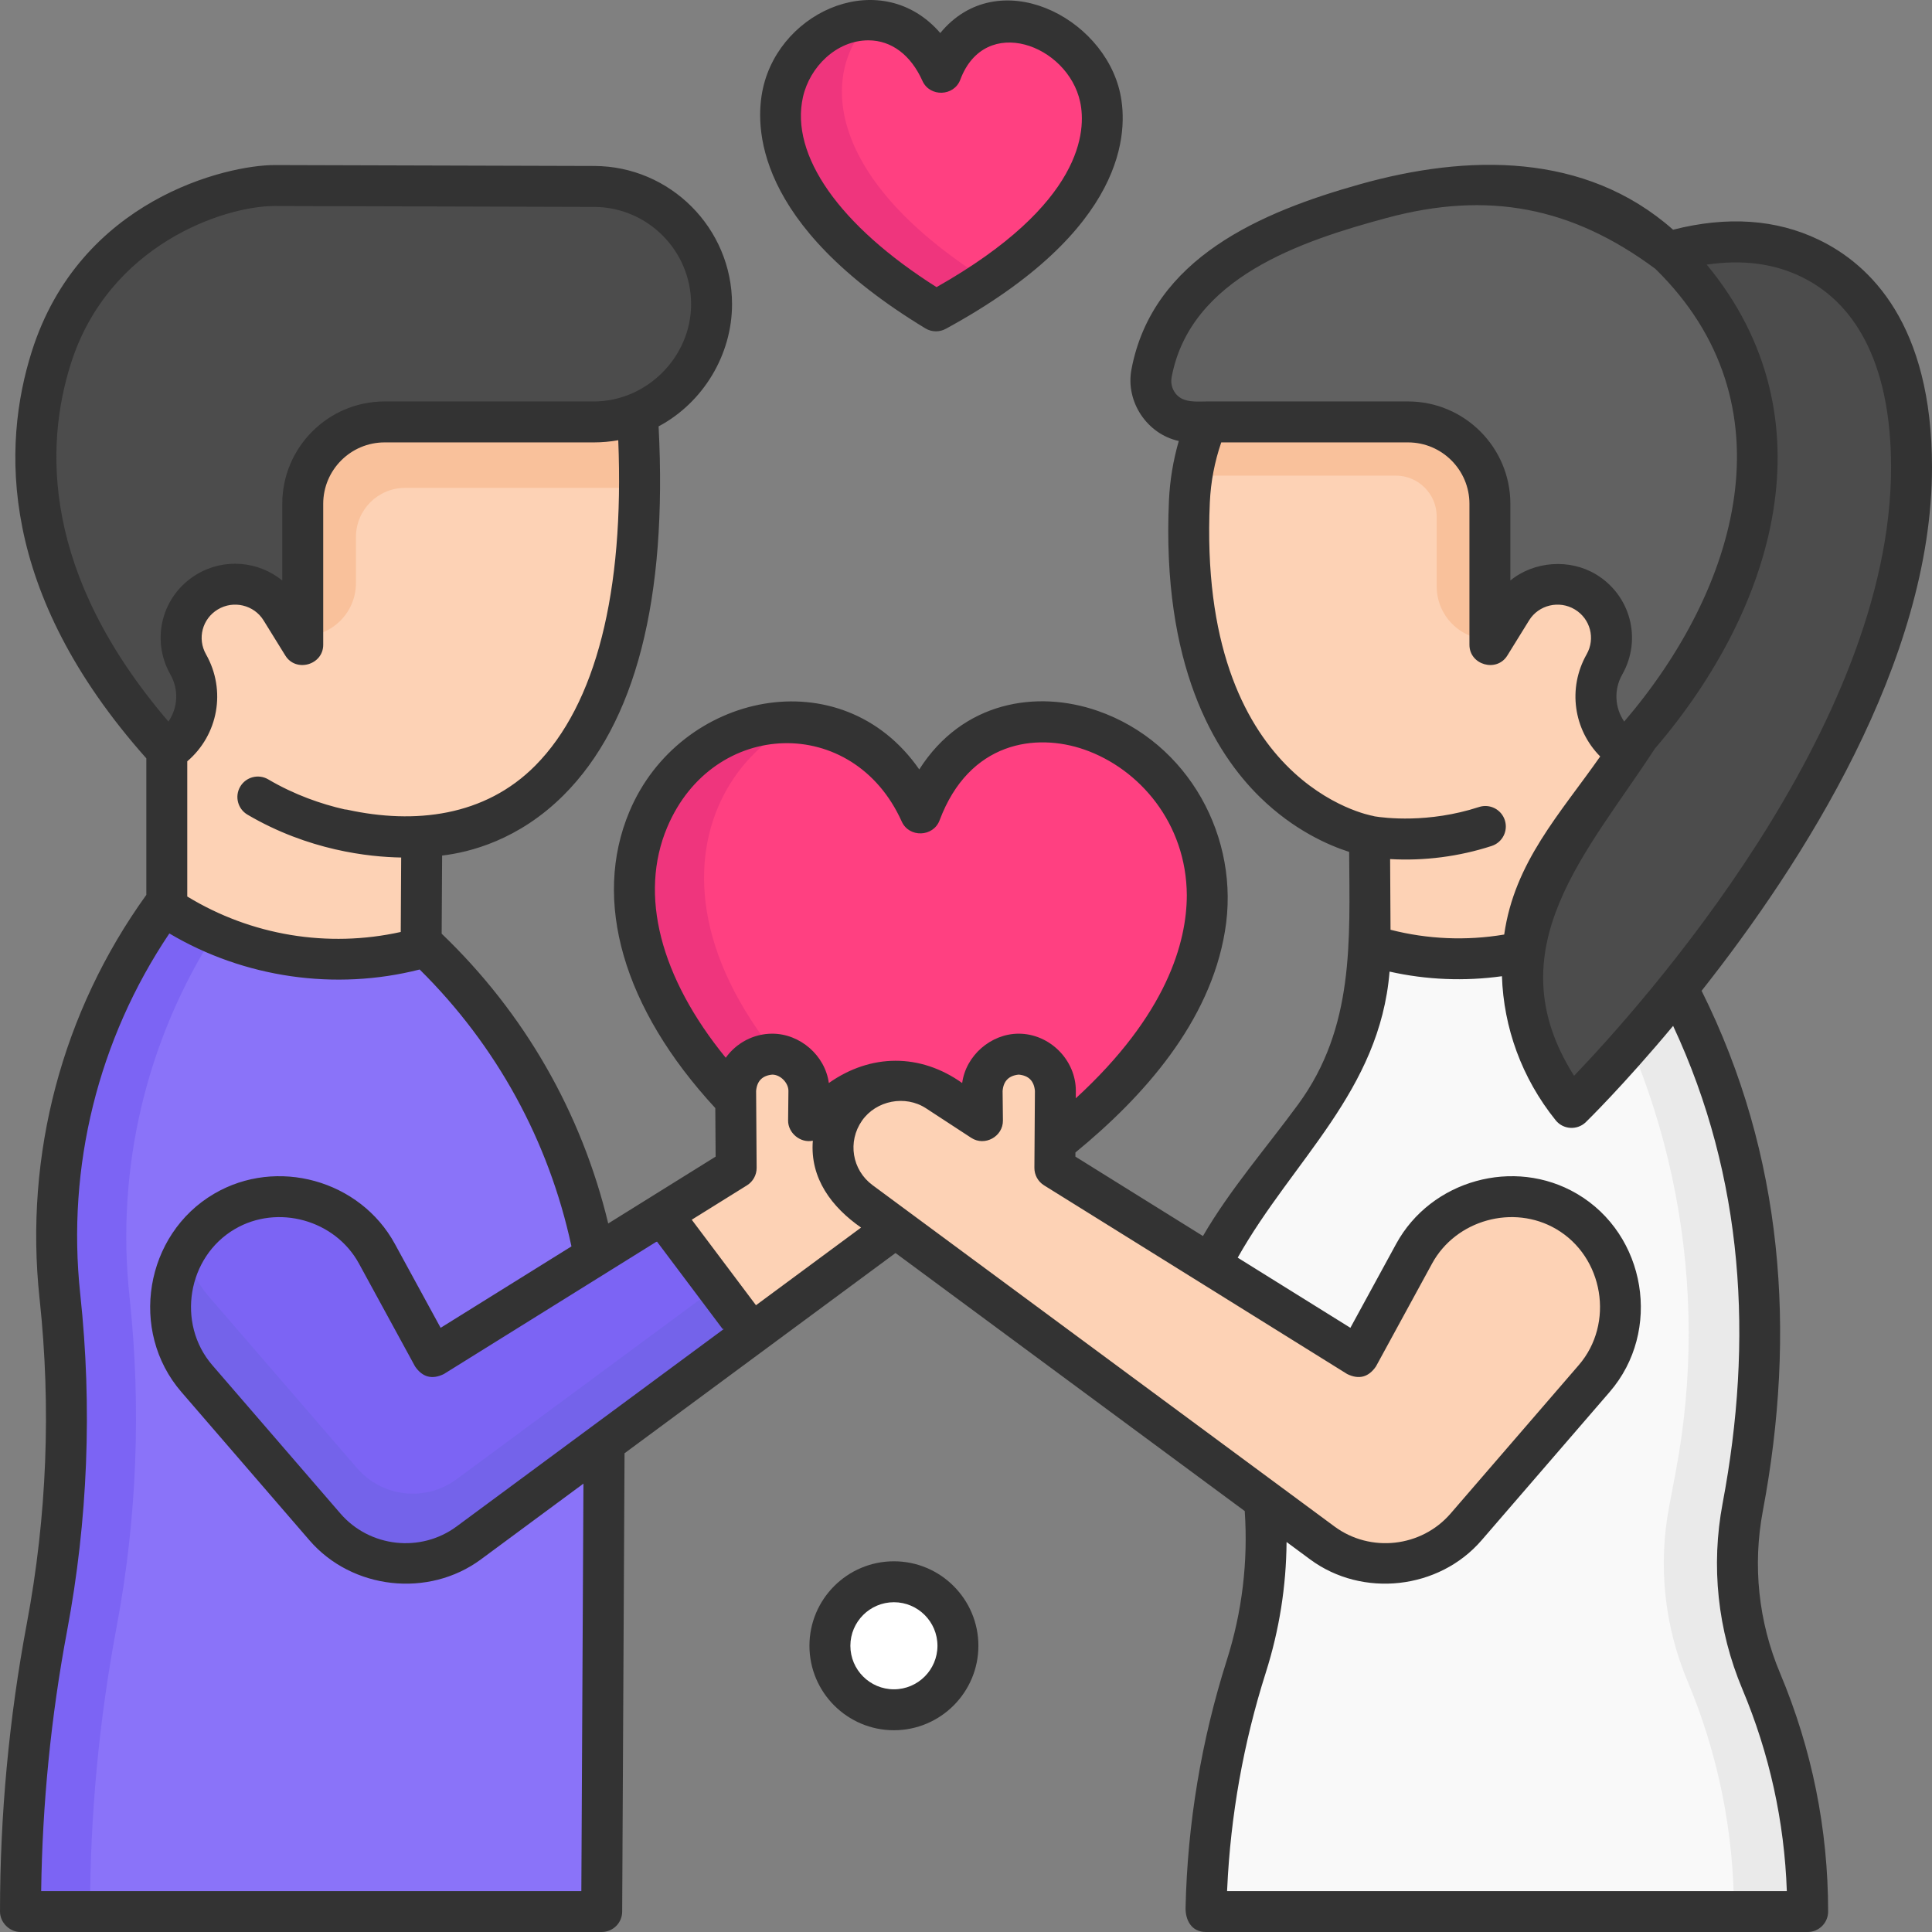
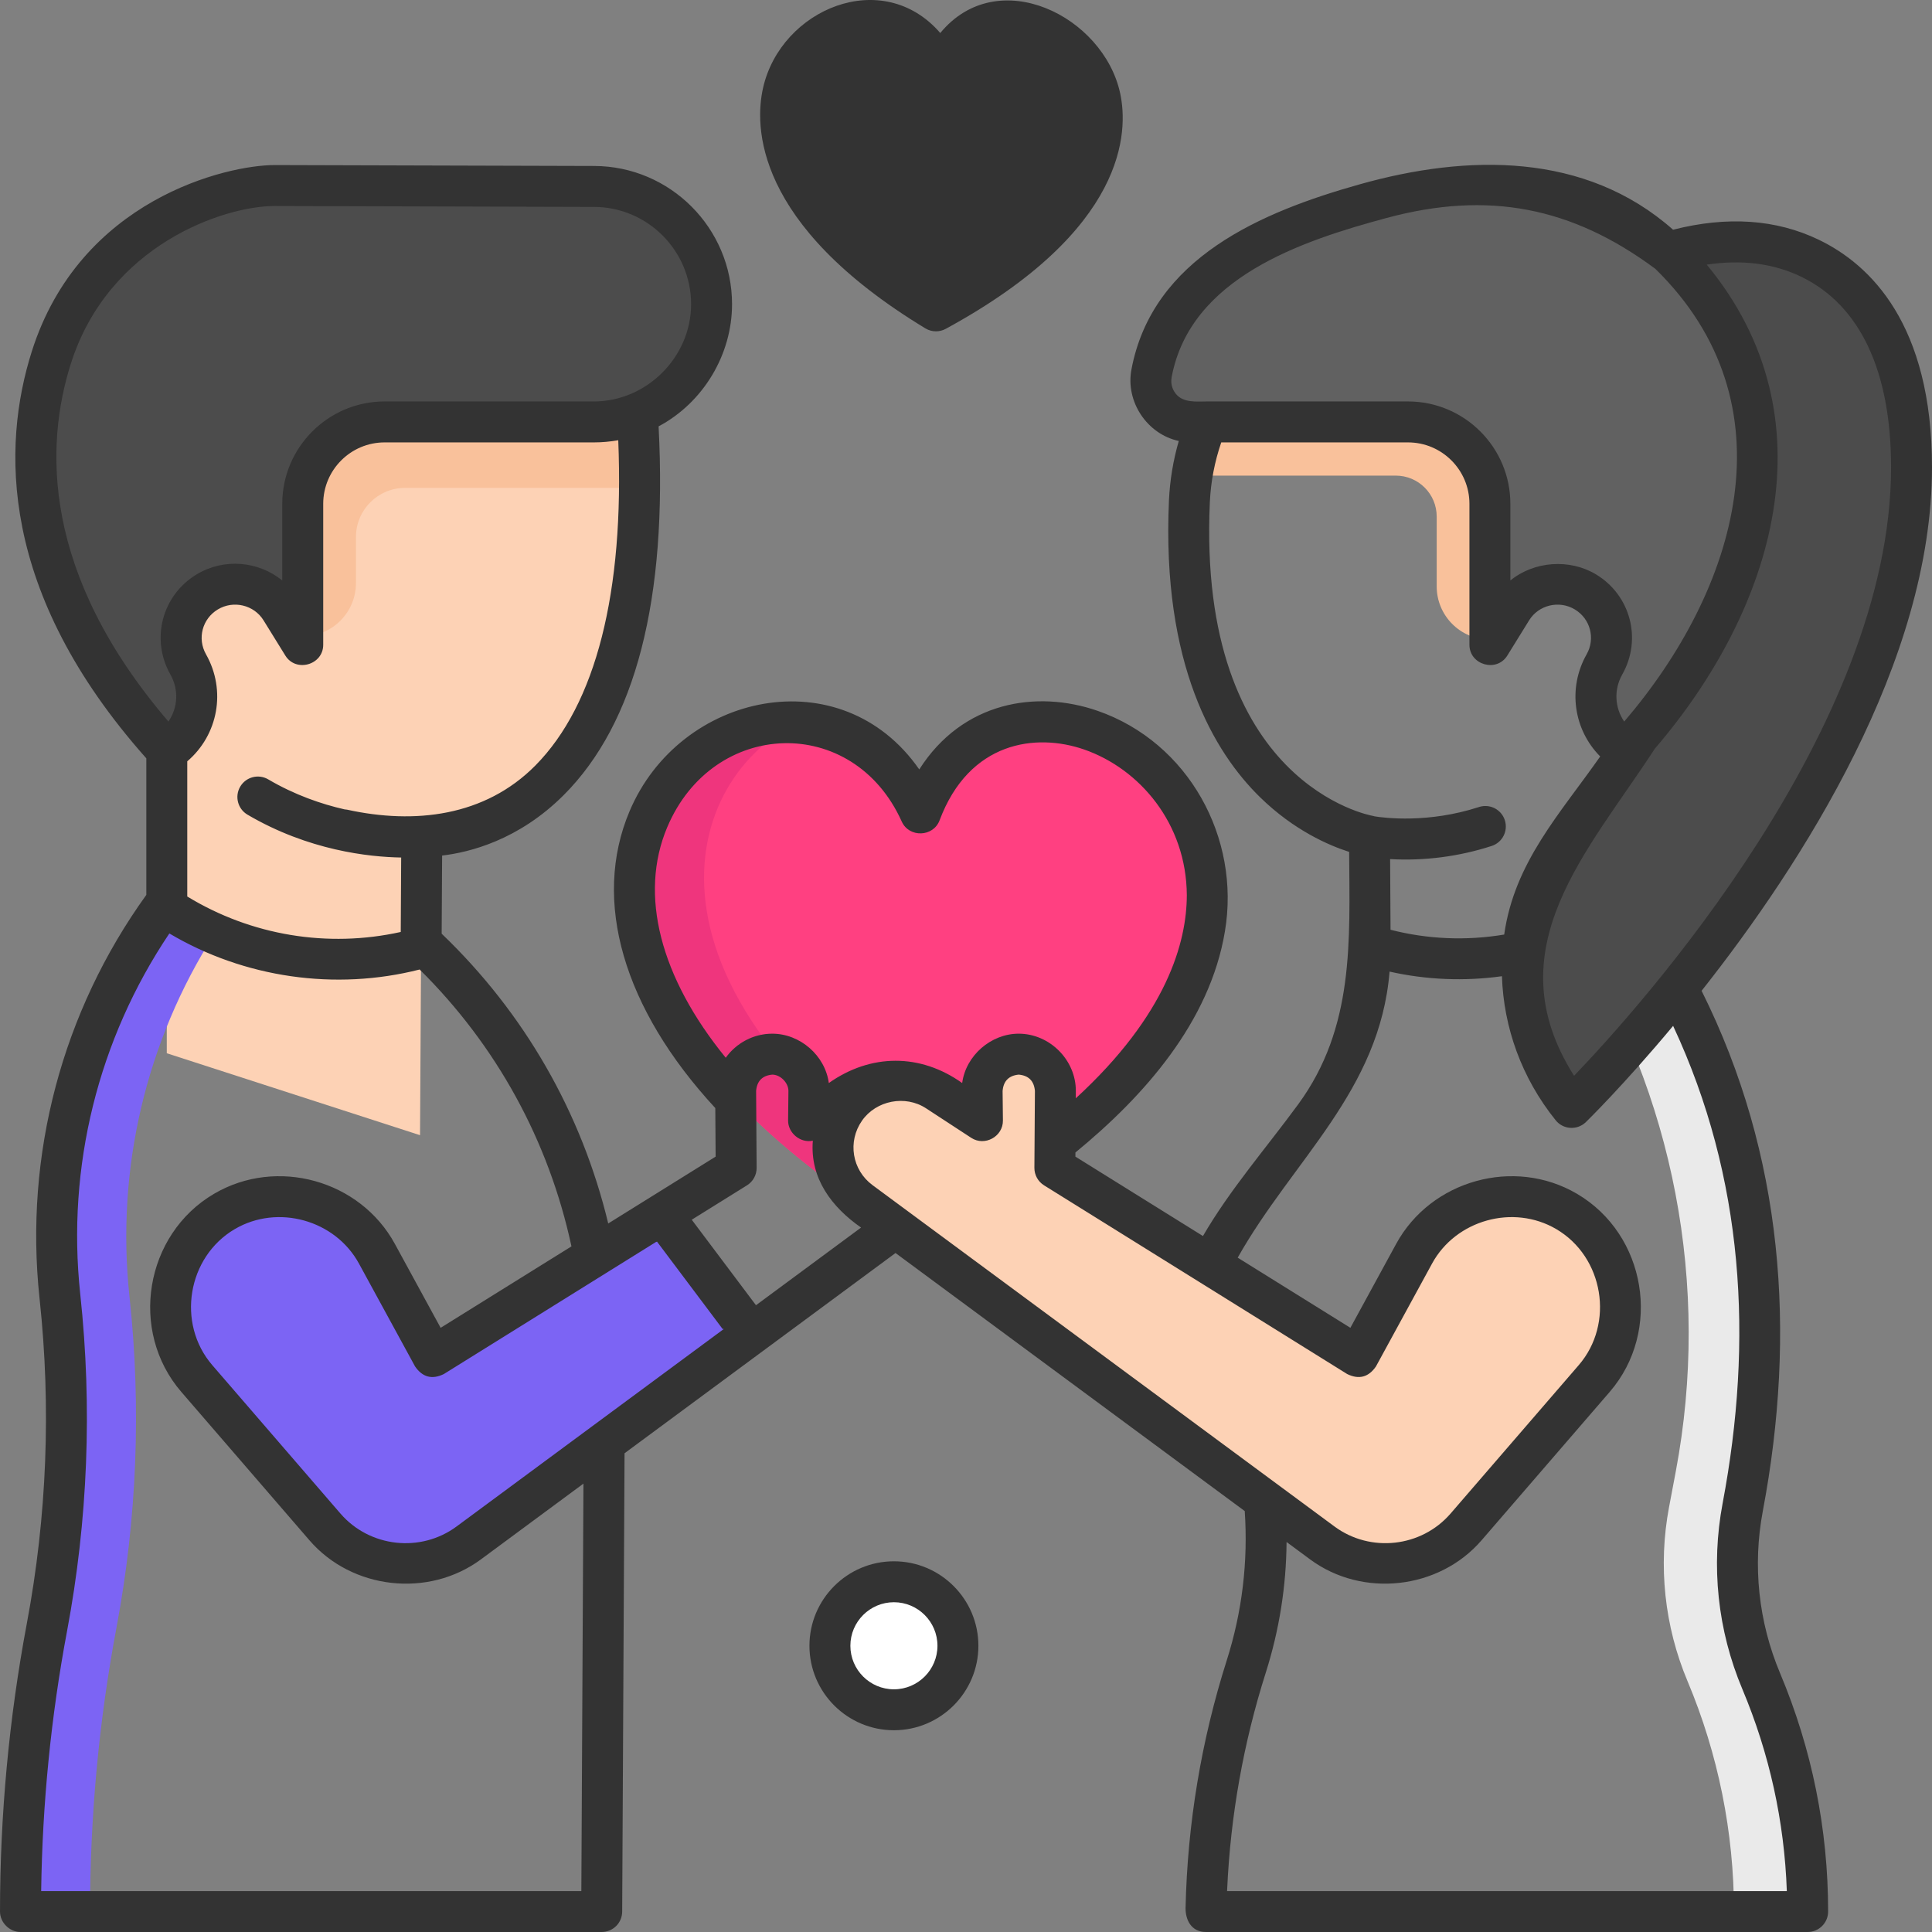
<svg xmlns="http://www.w3.org/2000/svg" id="Layer_1" height="512" viewBox="0 0 472 472" width="512">
  <rect x="0" y="0" width="472" height="472" fill="#808080" stroke="none" />
  <g>
    <g>
      <g>
        <path d="m224.864 198.746c-29.027-64.567-140.243 19.947-2.248 103.293 148.529-80.57 26.377-167.614 2.248-103.293z" fill="#ff4081" />
      </g>
      <g>
        <path d="m195.958 176.041c-37.999-3.196-79.723 61.746 26.658 125.997 3.985-2.162 7.763-4.328 11.365-6.496-83.914-53.352-67.618-106.32-38.023-119.501z" fill="#ef357d" />
      </g>
    </g>
    <g>
      <g>
        <path d="m229.924 17.861c-16.307-36.385-78.788 11.241-1.263 58.209 83.442-45.404 14.818-94.455 1.263-58.209z" fill="#ff4081" />
      </g>
      <g>
        <path d="m212.847 5.023c-21.109-.794-43.171 35.312 15.814 71.047 4.625-2.517 8.758-5.044 12.484-7.568-41.326-26.081-40.147-52.067-28.298-63.479z" fill="#ef357d" />
      </g>
    </g>
    <g>
      <g>
        <g>
          <path d="m154.697 88.91c-.685-6.66-35.697-30.487-64.388-16.836-28.399 3.898-49.562 28.184-49.562 56.875l.001 128.368 61.868 20.018.423-72.991s63.961 4.216 51.658-115.434z" fill="#fdd2b5" />
        </g>
        <g>
          <path d="m86.961 142.452v-11.255c0-6.627 5.373-12 12-12h57.3c.039-5.628-.14-11.641-.547-18.037-3.288 1.309-6.872 2.037-10.627 2.037h-51.126c-11.046 0-20 8.954-20 20v32.255c7.179 0 13-5.821 13-13z" fill="#f9c19b" />
        </g>
      </g>
      <g>
        <g>
          <path d="m173.842 74.429c-.006-15.844-12.828-28.698-28.672-28.743l-78.009-.226c-12.334-.029-44.161 8.959-54.635 42.054-6.616 20.903-8.484 55.63 28.295 96.036l.45-.315c6.699-4.689 8.738-13.702 4.709-20.818-3.502-6.184-1.444-14.032 4.642-17.703 6.22-3.751 14.229-1.813 18.016 4.315 2.766 4.474 5.323 8.601 5.323 8.601v-34.434c0-11.046 8.954-20 20-20h51.126c15.885 0 28.761-12.881 28.755-28.767z" fill="#4c4c4c" />
        </g>
      </g>
      <g>
        <g>
-           <path d="m147 467h-142c0-23.283 2.164-46.516 6.464-69.399 4.997-26.592 6.072-53.772 3.19-80.675l-.025-.233c-3.623-33.824 5.416-67.791 25.371-95.341l.518.346c18.684 12.467 41.935 16.007 63.482 9.663 28.076 26.659 43.887 63.736 43.687 102.452z" fill="#8a73f9" />
-         </g>
+           </g>
        <g>
          <path d="m28.464 397.601c4.997-26.592 6.072-53.772 3.19-80.676l-.025-.233c-3.33-31.09 4.045-62.296 20.755-88.533-4.107-1.785-8.081-3.937-11.865-6.462l-.519-.346c-19.956 27.55-28.995 61.517-25.371 95.341l.025.233c2.882 26.903 1.807 54.084-3.19 80.675-4.3 22.884-6.464 46.117-6.464 69.4h17c0-23.283 2.164-46.516 6.464-69.399z" fill="#7c64f4" />
        </g>
      </g>
      <g>
-         <path d="m92.08 306.342 13.716 25.142 74.055-46.086-.128-18.787c-.034-4.975 3.996-9.022 8.971-9.008 4.97.013 8.976 4.074 8.922 9.044l-.078 7.216 11.06-7.224c7.436-4.857 17.384-2.929 22.468 4.353 5.099 7.304 3.453 17.339-3.712 22.632l-112.844 83.36c-10.932 8.076-26.239 6.369-35.124-3.916l-31.304-36.239c-10.996-12.73-7.753-32.314 6.76-40.819 13.105-7.68 29.964-3.002 37.238 10.332z" fill="#fdd2b5" />
-       </g>
+         </g>
      <g>
        <g>
          <path d="m105.796 331.484-13.716-25.142c-7.274-13.334-24.133-18.012-37.238-10.332-14.513 8.505-17.757 28.089-6.76 40.819l31.304 36.239c8.885 10.285 24.192 11.992 35.124 3.916l69.184-51.107-21.943-29.214z" fill="#7c64f4" />
        </g>
        <g>
-           <path d="m111.548 361.388c-7.568 5.591-18.166 4.409-24.317-2.711l-36.15-41.848c-2.932-3.394-4.841-7.276-5.805-11.305-5.639 9.56-5.069 22.189 2.805 31.305l31.304 36.239c8.885 10.285 24.192 11.992 35.124 3.916l69.184-51.107-8.591-11.438z" fill="#7463ea" />
-         </g>
+           </g>
      </g>
    </g>
    <g>
      <g>
        <g>
-           <path d="m290.578 122.592c-3.355 74.141 44.005 81.751 44.005 81.751l.423 72.991 61.868-20.018.001-115.571c0-12.746-2.172-25.436-6.787-37.317-12.349-31.79-32.915-38.063-51.774-35.368-26.672 3.811-46.518 26.618-47.736 53.532z" fill="#fdd2b5" />
-         </g>
+           </g>
        <g>
          <path d="m350.994 126.196v17.062c0 7.18 5.82 13 13 13v-33.062c0-11.046-8.954-20-20-20h-49.101c-1.707 4.124-2.939 8.484-3.653 13h49.755c5.521 0 9.999 4.477 9.999 10z" fill="#f9c19b" />
        </g>
      </g>
      <g>
        <g>
-           <path d="m294.622 467h147c0-19.332-3.859-38.469-11.349-56.291-5.642-13.423-7.211-28.209-4.511-42.517l1.641-8.696c9.092-48.18-1.646-97.99-29.781-138.144l-1.318.88c-18.134 12.1-40.776 15.325-61.566 8.768.087 15.019-4.655 29.668-13.526 41.788l-21.198 28.96c-9.342 12.763-7.635 30.501 3.97 41.247 6.957 20.798 7.126 43.269.484 64.17-6.077 19.125-9.387 39.021-9.829 59.084z" fill="#f9f9f9" />
-         </g>
+           </g>
        <g>
          <path d="m430.272 410.709c-5.642-13.423-7.211-28.209-4.511-42.517l1.641-8.696c9.092-48.18-1.646-97.99-29.781-138.144l-1.318.88c-3.774 2.518-7.745 4.646-11.852 6.387 24.508 38.809 33.502 85.563 24.951 130.878l-1.641 8.696c-2.7 14.308-1.131 29.094 4.511 42.517 7.491 17.821 11.349 36.959 11.349 56.291h18c.001-19.333-3.858-38.47-11.349-56.292z" fill="#eaeaea" />
        </g>
      </g>
      <g>
        <g>
          <path d="m383.954 270.617c-15.956-19.825-15.941-48.032-.081-67.934 19.023-23.871 40.422-57.576 40.422-88.408 0-6.852-.86-10.547-1.468-12.302-5.737.579-18.246 6.924-27.146 13.982l-26.639-33.408c.991-.793 10.031-7.934 21.919-14.043 19.96-10.258 37.184-12.042 51.193-5.302 11.335 5.452 24.846 18.739 24.846 51.073 0 74.218-80.311 153.82-83.046 156.342z" fill="#4c4c4c" />
        </g>
        <g>
          <path d="m281.327 91.339c3.061-16.306 15.57-27.972 30.999-34.034 22.628-8.891 81.702-34.674 113.097 30.193 8.593 17.753 8.499 55.636-28.289 96.053l-.45-.315c-6.699-4.689-8.738-13.702-4.709-20.818 3.502-6.184 1.444-14.032-4.642-17.703-6.22-3.751-14.229-1.813-18.016 4.315-2.766 4.474-5.323 8.601-5.323 8.601v-34.434c0-11.046-8.954-20-20-20h-52.828c-6.27-.001-10.996-5.697-9.839-11.858z" fill="#616161" />
        </g>
      </g>
      <g>
        <path d="m345.479 306.342-13.716 25.142-74.055-46.086.128-18.787c.034-4.975-3.996-9.022-8.971-9.008-4.97.013-8.976 4.074-8.922 9.044l.078 7.216-11.06-7.224c-7.436-4.857-17.384-2.929-22.468 4.353-5.099 7.304-3.453 17.339 3.712 22.632l112.846 83.361c10.932 8.076 26.239 6.369 35.124-3.916l31.304-36.239c10.996-12.73 7.753-32.314-6.76-40.819-13.107-7.681-29.966-3.003-37.24 10.331z" fill="#fdd2b5" />
      </g>
    </g>
    <g>
      <circle cx="218.39" cy="402.072" fill="#fff" r="15.638" />
      <path d="m218.39 422.71c-11.38 0-20.638-9.258-20.638-20.638s9.258-20.638 20.638-20.638 20.638 9.258 20.638 20.638-9.258 20.638-20.638 20.638zm0-31.276c-5.866 0-10.638 4.772-10.638 10.638s4.772 10.638 10.638 10.638 10.638-4.772 10.638-10.638-4.773-10.638-10.638-10.638z" fill="#333" />
    </g>
    <path d="m430.674 369.119c8.219-43.552 5.059-86.911-14.961-127.06 24.603-31.131 56.287-80.444 56.287-127.897 0-34.944-15.052-49.521-27.679-55.598-10.384-4.997-22.34-5.815-35.575-2.443-21.495-19.008-50.302-18.459-76.456-11.12-23.968 6.726-50.743 17.933-55.877 45.293-1.469 7.83 3.808 15.766 11.572 17.442-1.364 4.718-2.179 9.576-2.402 14.519-1.816 40.159 11.093 61.593 22.243 72.502 8.293 8.114 16.85 11.792 21.779 13.366.127 21.83 1.306 42.876-12.429 61.646-7.731 10.565-16.713 20.866-23.286 32.203l-31.164-19.4.007-1.01c16.768-13.75 32.849-31.892 36.521-54.015 3.859-22.856-8.909-46.166-31.088-53.88-14.929-5.192-33.03-2.283-43.585 14.314-18.991-27.344-58.523-18.857-70.79 10.24-9.193 21.807-1.544 48.139 20.959 72.489l.081 11.863-26.238 16.334c-6.519-27.086-20.481-51.431-40.693-70.797l.111-19.093c6.706-.78 18.682-3.769 29.662-14.731 17.609-17.581 25.415-47.894 23.225-90.122 10.894-5.792 17.949-17.518 17.943-29.862-.007-18.557-15.106-33.698-33.657-33.752l-78.011-.226h-.057c-11.727 0-47.583 8.345-59.358 45.559-7.262 22.952-8.18 58.717 27.989 99.388v33.354c-20.573 28.558-29.84 63.541-26.091 98.549l.025.236c2.832 26.444 1.778 53.106-3.132 79.244-4.345 23.137-6.549 46.804-6.549 70.344 0 2.711 2.347 5.002 5 5.002h142c2.751 0 4.986-2.223 5-4.974l.578-111.985 66.202-48.92 85.316 63.044c.84 12.374-.634 24.63-4.393 36.464-6.225 19.595-9.61 39.953-10.063 60.507-.032 2.875 1.369 5.864 4.982 5.864h147c2.761 0 5-2.239 5-5 0-20.104-3.95-39.695-11.74-58.229-5.278-12.556-6.734-26.268-4.208-39.652zm9.312-301.54c14.402 6.93 22.014 23.038 22.014 46.583 0 63.574-61.065 131.591-77.441 148.661-19.66-30.991 3.384-54.741 19.707-79.886 29.247-34.088 43.636-80.872 12.701-118.284 8.573-1.283 16.291-.312 23.019 2.926zm-152.677 28.687c-.561-.676-1.446-2.112-1.068-4.126 4.565-24.322 31.742-33.296 52.576-38.904 24.71-6.651 45.185-2.705 65.596 12.444 33.815 33.085 20.094 78.26-7.61 110.6-2.29-3.333-2.586-7.771-.478-11.496 4.872-8.606 2.056-19.348-6.41-24.456-6.435-3.882-15.106-3.25-20.922 1.488v-18.731c0-13.789-11.215-25.008-25-25.008h-49.117c-2.536.013-5.748.381-7.567-1.811zm8.264 26.442c.226-5.006 1.169-9.91 2.785-14.627h45.636c8.271 0 15 6.731 15 15.005v34.445c0 4.923 6.658 6.82 9.25 2.635 0 0 2.559-4.13 5.326-8.609 2.336-3.779 7.352-4.974 11.181-2.663 3.794 2.289 5.057 7.104 2.873 10.961-4.695 8.295-3.176 18.422 3.314 24.954-9.817 14.029-20.95 25.838-23.451 43.507-9.233 1.554-18.707 1.158-27.771-1.17l-.1-17.265c8.349.477 16.864-.623 24.814-3.211 2.626-.855 4.062-3.677 3.207-6.304-.854-2.626-3.676-4.063-6.302-3.208-12.389 4.034-23.123 2.664-25.474 2.286-.161-.043-.317-.096-.485-.123-.43-.069-42.921-7.703-39.803-76.613zm-132.568 79.4c11.212-26.597 45.479-27.698 57.298-1.398 1.795 3.992 7.705 3.803 9.242-.294 7.246-19.321 23.565-21.395 35.336-17.3 13.495 4.694 24.967 18.009 25.067 35.585-.021 11.448-4.837 29.178-27.125 49.622l.012-1.743c.051-7.602-6.378-14.051-13.985-14.046-6.758.018-12.876 5.323-13.783 12.057-10.25-7.291-22.346-7.214-32.577 0-.91-6.753-7.046-12.057-13.823-12.057-4.512 0-8.753 2.223-11.362 5.882-16.019-19.646-21.247-39.828-14.3-56.308zm-32.201-15.098c-12.369 12.496-29.549 14.405-45.965 10.808-.203-.045-.404-.051-.606-.07-5.724-1.303-12.231-3.537-18.703-7.342-2.38-1.399-5.445-.604-6.844 1.777-1.399 2.38-.604 5.445 1.777 6.844 14.889 8.752 29.674 10.341 37.547 10.472l-.105 18.188c-17.843 3.957-36.527.862-52.155-8.666v-33.026c7.552-6.441 9.571-17.326 4.583-26.139-2.184-3.857-.921-8.672 2.874-10.961 3.83-2.31 8.846-1.116 11.181 2.663 2.767 4.478 5.326 8.609 5.326 8.609 2.592 4.185 9.25 2.287 9.25-2.635v-34.445c0-8.274 6.729-15.005 15-15.005h51.126c2.019 0 4.008-.186 5.955-.53 1.497 37.122-5.456 64.522-20.241 79.458zm-113.512-98.109c9.229-29.169 37.497-38.575 49.798-38.575h.056l78.008.226c13.056.038 23.681 10.693 23.687 23.753.007 12.915-10.841 23.773-23.754 23.773h-51.127c-13.785 0-25 11.218-25 25.008v18.731c-5.786-4.713-14.186-5.552-20.921-1.488-8.466 5.108-11.282 15.85-6.411 24.455 2.109 3.726 1.813 8.164-.477 11.496-30.979-36.176-30.199-67.339-23.859-87.379zm124.734 373.099h-131.968c.289-21.27 2.395-42.606 6.32-63.499 5.091-27.099 6.183-54.74 3.248-82.155l-.025-.236c-3.332-31.108 4.391-62.191 21.775-88.062 18.288 10.855 40.545 14.058 61.151 8.807 18.772 18.56 31.527 41.828 37.086 67.642l-31.963 19.898-11.18-20.501c-8.495-15.577-28.815-21.248-44.155-12.256-16.946 9.934-20.869 33.533-8.016 48.417l31.304 36.25c10.396 12.039 29.081 14.128 41.878 4.67l25.059-18.517zm-30.487-89.069c-8.777 6.484-21.238 5.095-28.37-3.164l-31.304-36.25c-8.789-10.178-6.099-26.445 5.504-33.247 10.494-6.152 24.519-2.223 30.321 8.416l13.716 25.15c1.812 2.638 4.155 3.255 7.031 1.851l51.896-32.306v.053l.171-.106 16.028 21.34h.322zm73.151-54.055-15.691-20.89 13.494-8.4c1.477-.919 2.37-2.541 2.358-4.281l-.128-18.793c.214-2.422 1.529-3.747 3.947-3.976 2.008 0 3.969 2.03 3.948 3.991l-.078 7.218c-.033 3.044 3.001 5.586 6.041 4.937-.734 9.196 4.622 16.23 11.784 21.221zm28.484-29.333c-5.022-3.712-6.157-10.631-2.583-15.753 3.466-4.965 10.582-6.33 15.634-3.03l11.061 7.227c3.287 2.147 7.776-.314 7.734-4.242l-.078-7.218c.205-2.424 1.517-3.754 3.937-3.992 2.424.225 3.743 1.55 3.958 3.975l-.128 18.793c-.012 1.74.881 3.361 2.358 4.281l74.055 46.101c2.875 1.404 5.219.787 7.031-1.851l13.716-25.15c5.807-10.647 19.833-14.563 30.321-8.416 11.6 6.799 14.296 23.066 5.504 33.247l-31.304 36.25c-7.131 8.259-19.592 9.65-28.37 3.165zm86.61 172.457c.007-.17.019-.38.027-.559.824-17.928 3.982-35.661 9.421-52.782 3.306-10.408 5.003-21.111 5.084-31.94l5.761 4.257c12.795 9.455 31.481 7.371 41.878-4.671l31.304-36.25c12.839-14.869 8.948-38.473-8.016-48.417-15.337-8.991-35.663-3.317-44.155 12.256l-11.18 20.501-27.53-17.138c13.516-23.967 34.701-40.687 37.102-69.888 8.994 2.022 18.323 2.398 27.453 1.128.41 12.465 4.78 24.82 13.125 35.192 1.829 2.275 5.179 2.484 7.284.541.275-.254 9.326-9.113 21.411-23.599 17.37 37.201 19.617 76.77 12.094 116.634-2.891 15.318-1.226 31.011 4.814 45.382 6.625 15.76 10.274 32.338 10.872 49.354h-136.749z" fill="#333" />
    <g>
      <g>
-         <path d="m228.661 80.946c-.898 0-1.796-.242-2.591-.724-42.023-25.468-41.726-49.572-39.648-58.753 4.364-19.275 29.186-29.716 43.291-13.402 14.038-17.054 39.875-4.132 43.948 14.709 1.998 9.246 1.847 33.364-42.61 57.562-.746.406-1.569.608-2.39.608zm-16.499-71.092c-7.816 0-14.325 6.485-15.986 13.825-3.223 14.235 8.937 31.484 32.624 46.47 36.022-20.393 36.576-38.371 35.087-45.259-3.019-13.965-23.253-21.542-29.28-5.42-1.534 4.102-7.454 4.293-9.246.294-2.851-6.363-7.611-9.91-13.199-9.91z" fill="#333" />
+         <path d="m228.661 80.946c-.898 0-1.796-.242-2.591-.724-42.023-25.468-41.726-49.572-39.648-58.753 4.364-19.275 29.186-29.716 43.291-13.402 14.038-17.054 39.875-4.132 43.948 14.709 1.998 9.246 1.847 33.364-42.61 57.562-.746.406-1.569.608-2.39.608zm-16.499-71.092z" fill="#333" />
      </g>
    </g>
  </g>
</svg>